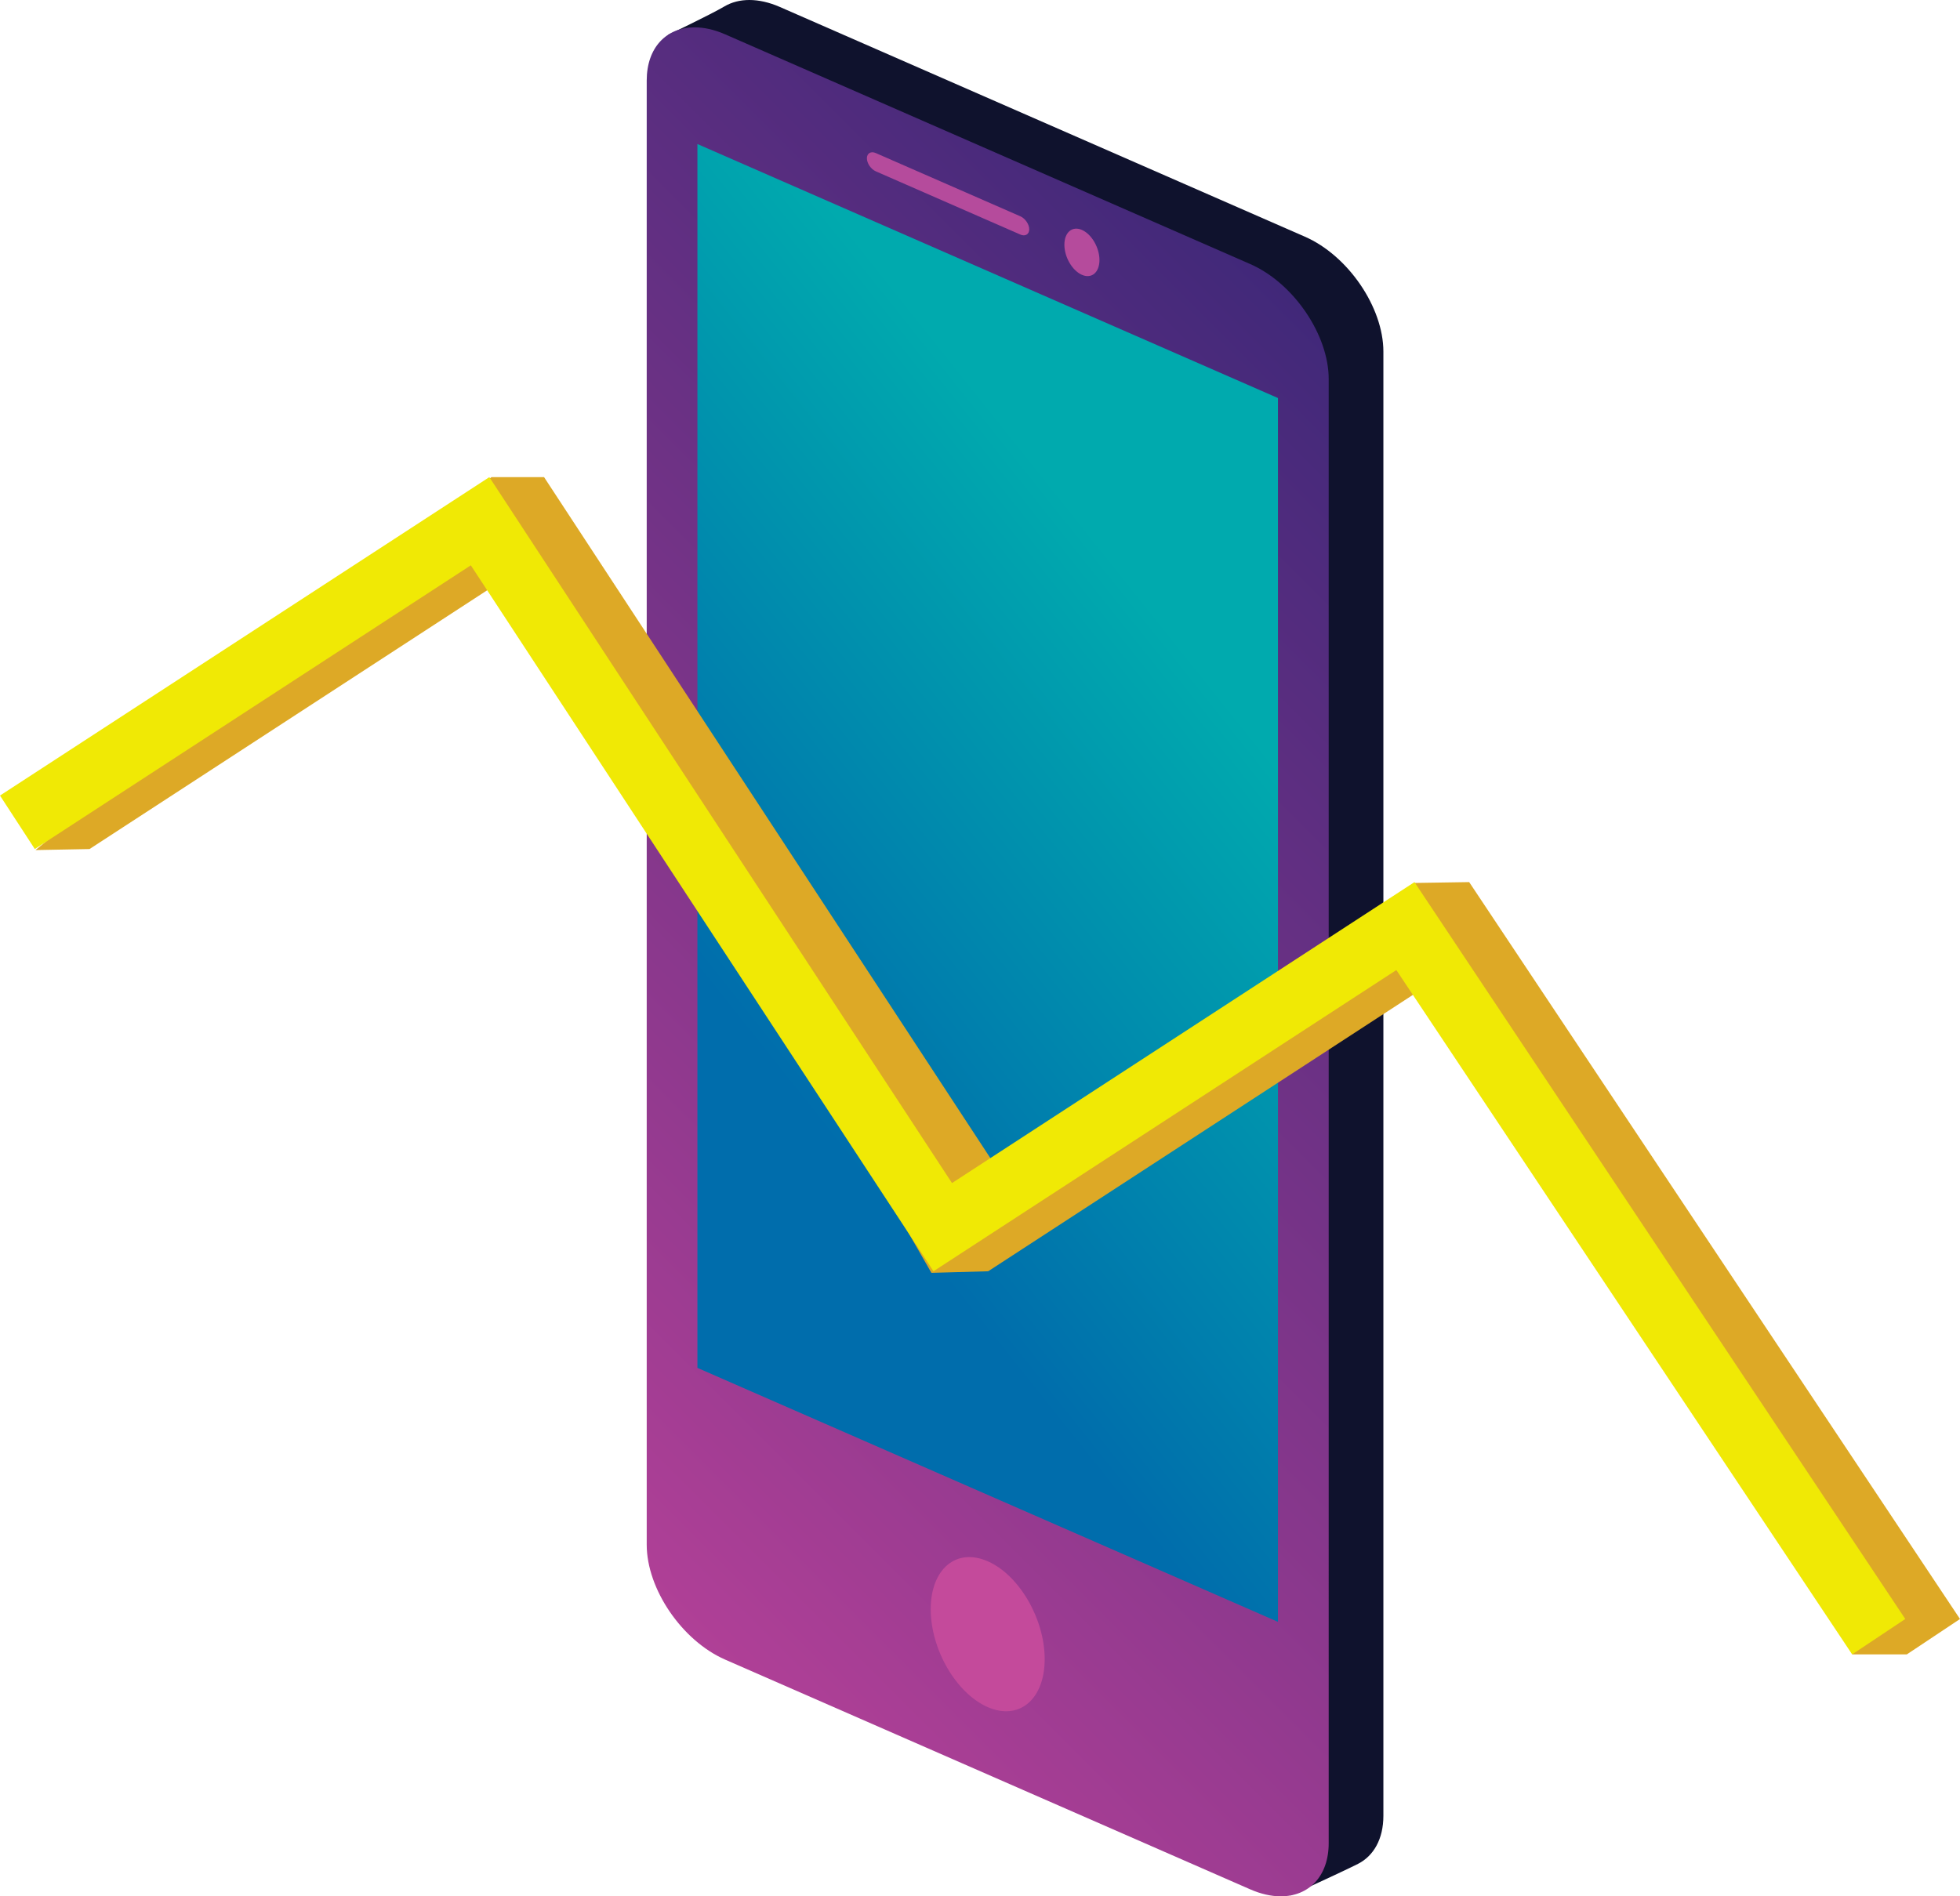
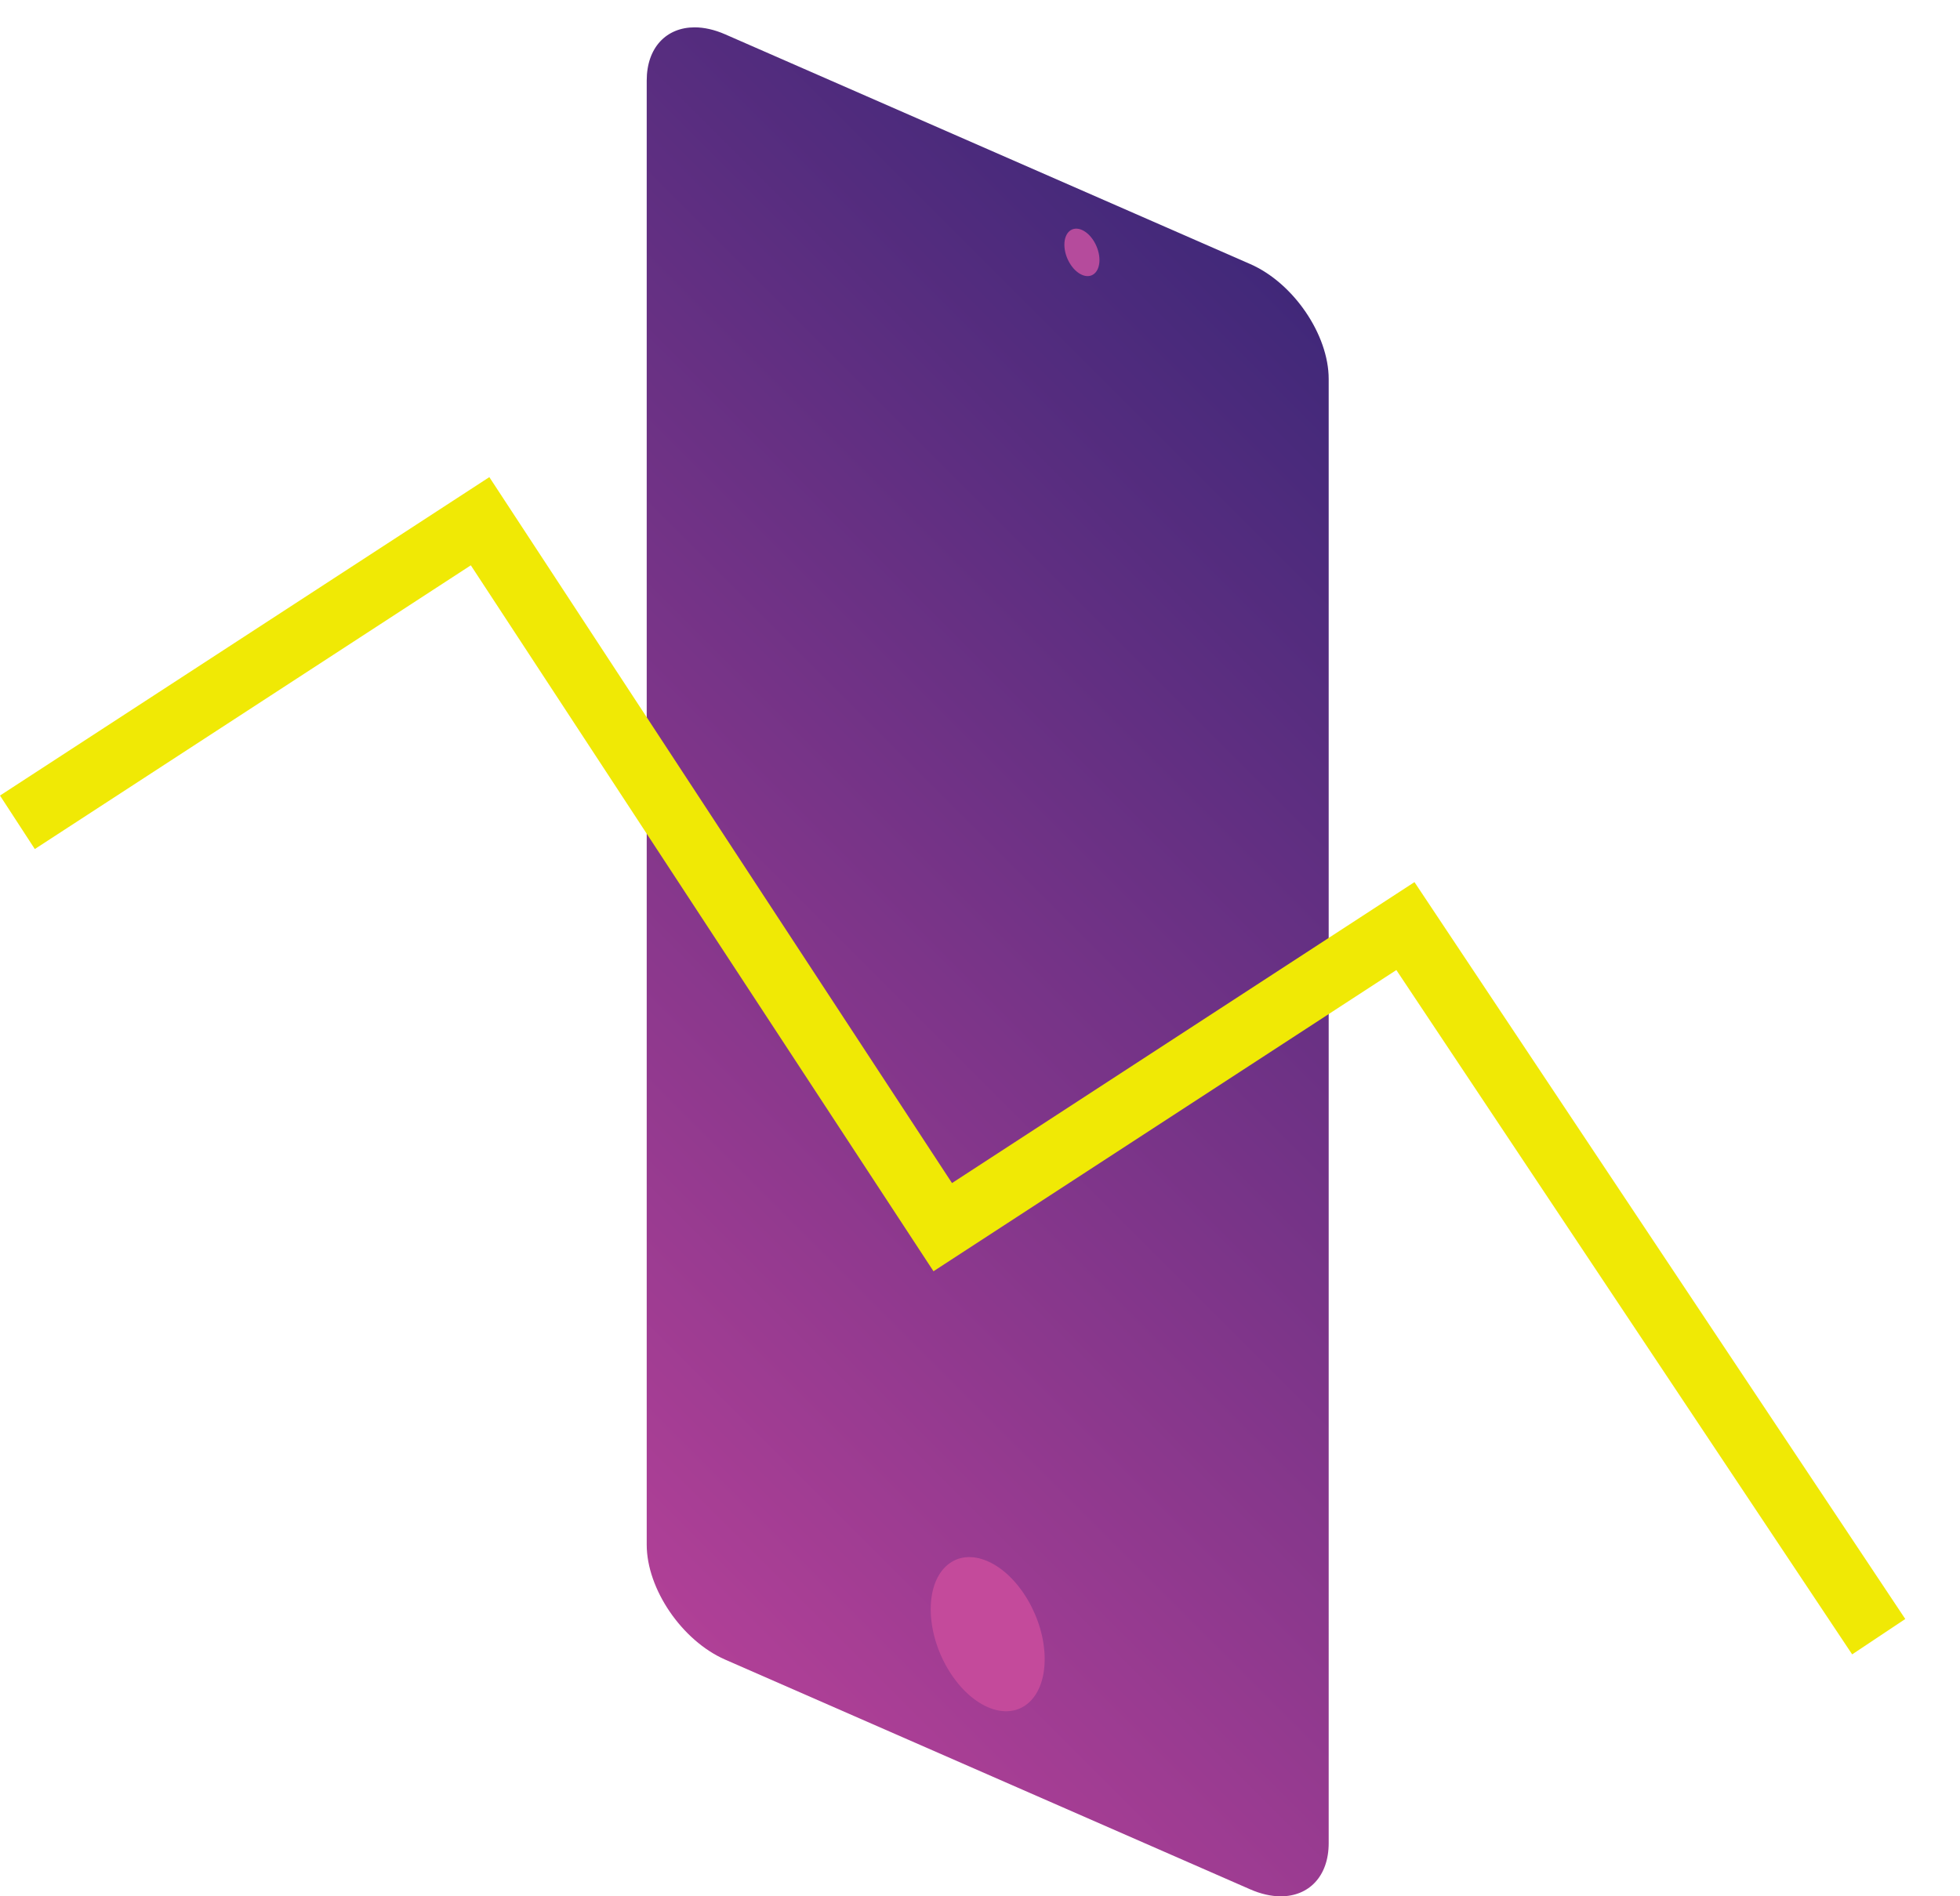
<svg xmlns="http://www.w3.org/2000/svg" xmlns:xlink="http://www.w3.org/1999/xlink" version="1.1" id="Calque_1" x="0px" y="0px" width="214.937px" height="208.008px" viewBox="0 0 214.937 208.008" enable-background="new 0 0 214.937 208.008" xml:space="preserve">
  <g>
    <defs>
-       <rect id="SVGID_1_" width="214.937" height="208.008" />
-     </defs>
+       </defs>
    <clipPath id="SVGID_2_">
      <use xlink:href="#SVGID_1_" overflow="visible" />
    </clipPath>
-     <path clip-path="url(#SVGID_2_)" fill="#0F122D" d="M141.534,207.905l-56.013-28.862c-4.731-2.071-8.601-7.741-8.601-12.603   L73.258,3.825c0,0,4.629-2.204,6.188-3.123c1.559-0.92,3.71-0.973,6.075,0.062l57.582,25.201c4.731,2.07,8.602,7.741,8.602,12.601   v160.605c0,2.557-1.072,4.401-2.776,5.273C147.392,205.228,141.534,207.905,141.534,207.905" />
  </g>
  <g>
    <defs>
      <path id="SVGID_3_" d="M70.92,8.838V169.44c0,4.862,3.87,10.531,8.6,12.603l57.583,25.201c1.182,0.517,2.309,0.762,3.336,0.764    h0.021c3.076-0.004,5.246-2.198,5.246-5.837V41.567c0-4.861-3.871-10.532-8.603-12.602L79.52,3.765    C78.335,3.246,77.203,3,76.173,3C73.093,3,70.92,5.195,70.92,8.838" />
    </defs>
    <clipPath id="SVGID_4_">
      <use xlink:href="#SVGID_3_" overflow="visible" />
    </clipPath>
    <linearGradient id="SVGID_5_" gradientUnits="userSpaceOnUse" x1="0" y1="208.008" x2="1" y2="208.008" gradientTransform="matrix(-106.583 106.51 106.51 106.583 -21993.273 -22117.85)">
      <stop offset="0" style="stop-color:#402879" />
      <stop offset="1" style="stop-color:#B14097" />
    </linearGradient>
    <polygon clip-path="url(#SVGID_4_)" fill="url(#SVGID_5_)" points="248.209,105.574 108.287,245.4 -31.584,105.434    108.338,-34.393  " />
  </g>
  <g>
    <defs>
-       <polygon id="SVGID_6_" points="76.48,150.042 140.143,177.902 140.143,43.66 76.48,15.799   " />
-     </defs>
+       </defs>
    <clipPath id="SVGID_7_">
      <use xlink:href="#SVGID_6_" overflow="visible" />
    </clipPath>
    <linearGradient id="SVGID_8_" gradientUnits="userSpaceOnUse" x1="0" y1="208.008" x2="1" y2="208.008" gradientTransform="matrix(49.687 -39.802 -39.802 -49.687 8363.254 10451.393)">
      <stop offset="0" style="stop-color:#006DAC" />
      <stop offset="1" style="stop-color:#00AAAE" />
    </linearGradient>
    <polygon clip-path="url(#SVGID_7_)" fill="url(#SVGID_8_)" points="-2.618,79.16 115.259,-15.265 219.241,114.542 101.364,208.967     " />
  </g>
  <g>
    <defs>
      <rect id="SVGID_9_" width="214.937" height="208.008" />
    </defs>
    <clipPath id="SVGID_10_">
      <use xlink:href="#SVGID_9_" overflow="visible" />
    </clipPath>
-     <path clip-path="url(#SVGID_10_)" fill="#B54B9C" d="M111.892,25.729l-15.851-6.937c-0.536-0.235-0.975-0.877-0.975-1.428   c0-0.551,0.439-0.81,0.975-0.574l15.851,6.936c0.536,0.234,0.976,0.877,0.976,1.428C112.867,25.705,112.428,25.963,111.892,25.729" />
    <path clip-path="url(#SVGID_10_)" fill="#B54B9C" d="M120.569,28.526c0,1.359-0.86,2.085-1.923,1.62   c-1.062-0.465-1.924-1.944-1.924-3.304c0-1.36,0.862-2.086,1.924-1.621C119.709,25.686,120.569,27.166,120.569,28.526" />
-     <polygon clip-path="url(#SVGID_10_)" fill="#DDA926" points="209.11,181.468 203.141,181.468 159.127,106.404 108.367,139.445    102.141,139.619 57.632,62.009 9.818,93.132 3.891,93.245 53.891,52.335 59.662,52.335 110.398,129.771 155.141,96.851    161.113,96.758 214.937,177.589  " />
    <polyline clip-path="url(#SVGID_10_)" fill="none" stroke="#F0E905" stroke-width="7" stroke-miterlimit="10" points="   1.909,90.199 52.646,57.173 103.383,134.608 154.12,101.582 206.023,179.528  " />
    <path clip-path="url(#SVGID_10_)" fill="#C44A9B" d="M114.561,181.988c0,4.417-2.798,6.773-6.249,5.264   c-3.45-1.51-6.248-6.316-6.248-10.734c0-4.417,2.798-6.773,6.248-5.263C111.763,172.764,114.561,177.57,114.561,181.988" />
  </g>
</svg>